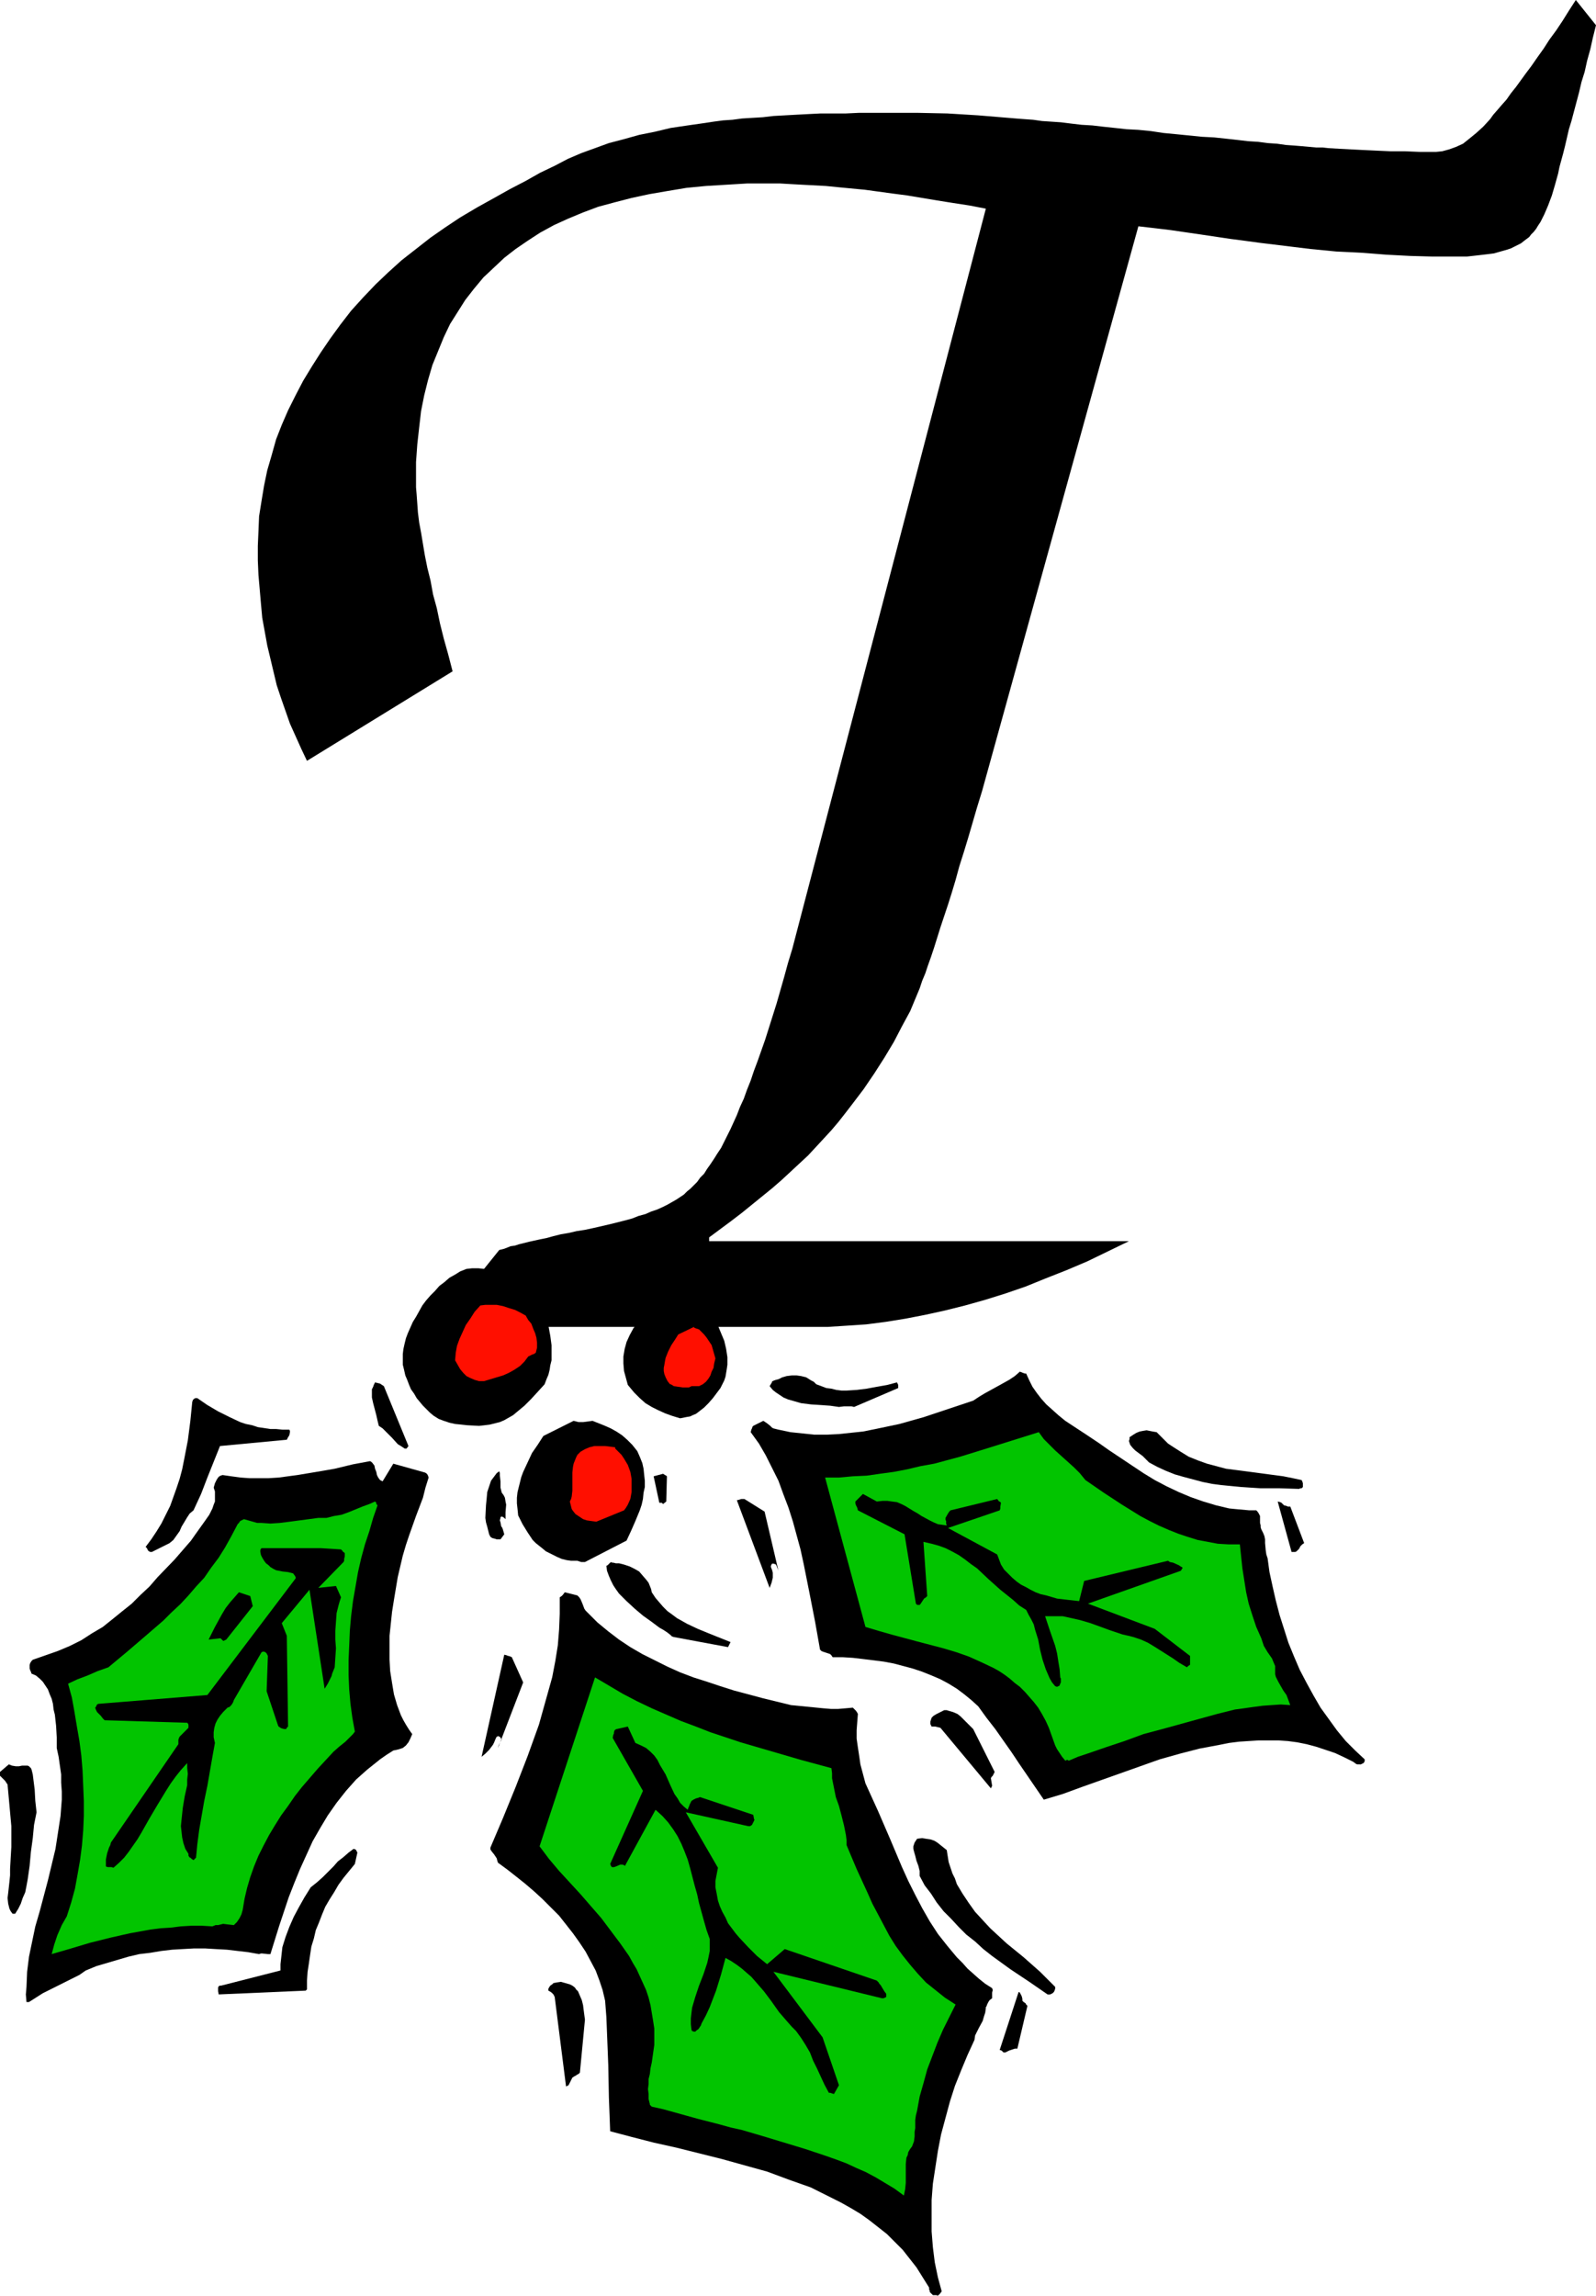
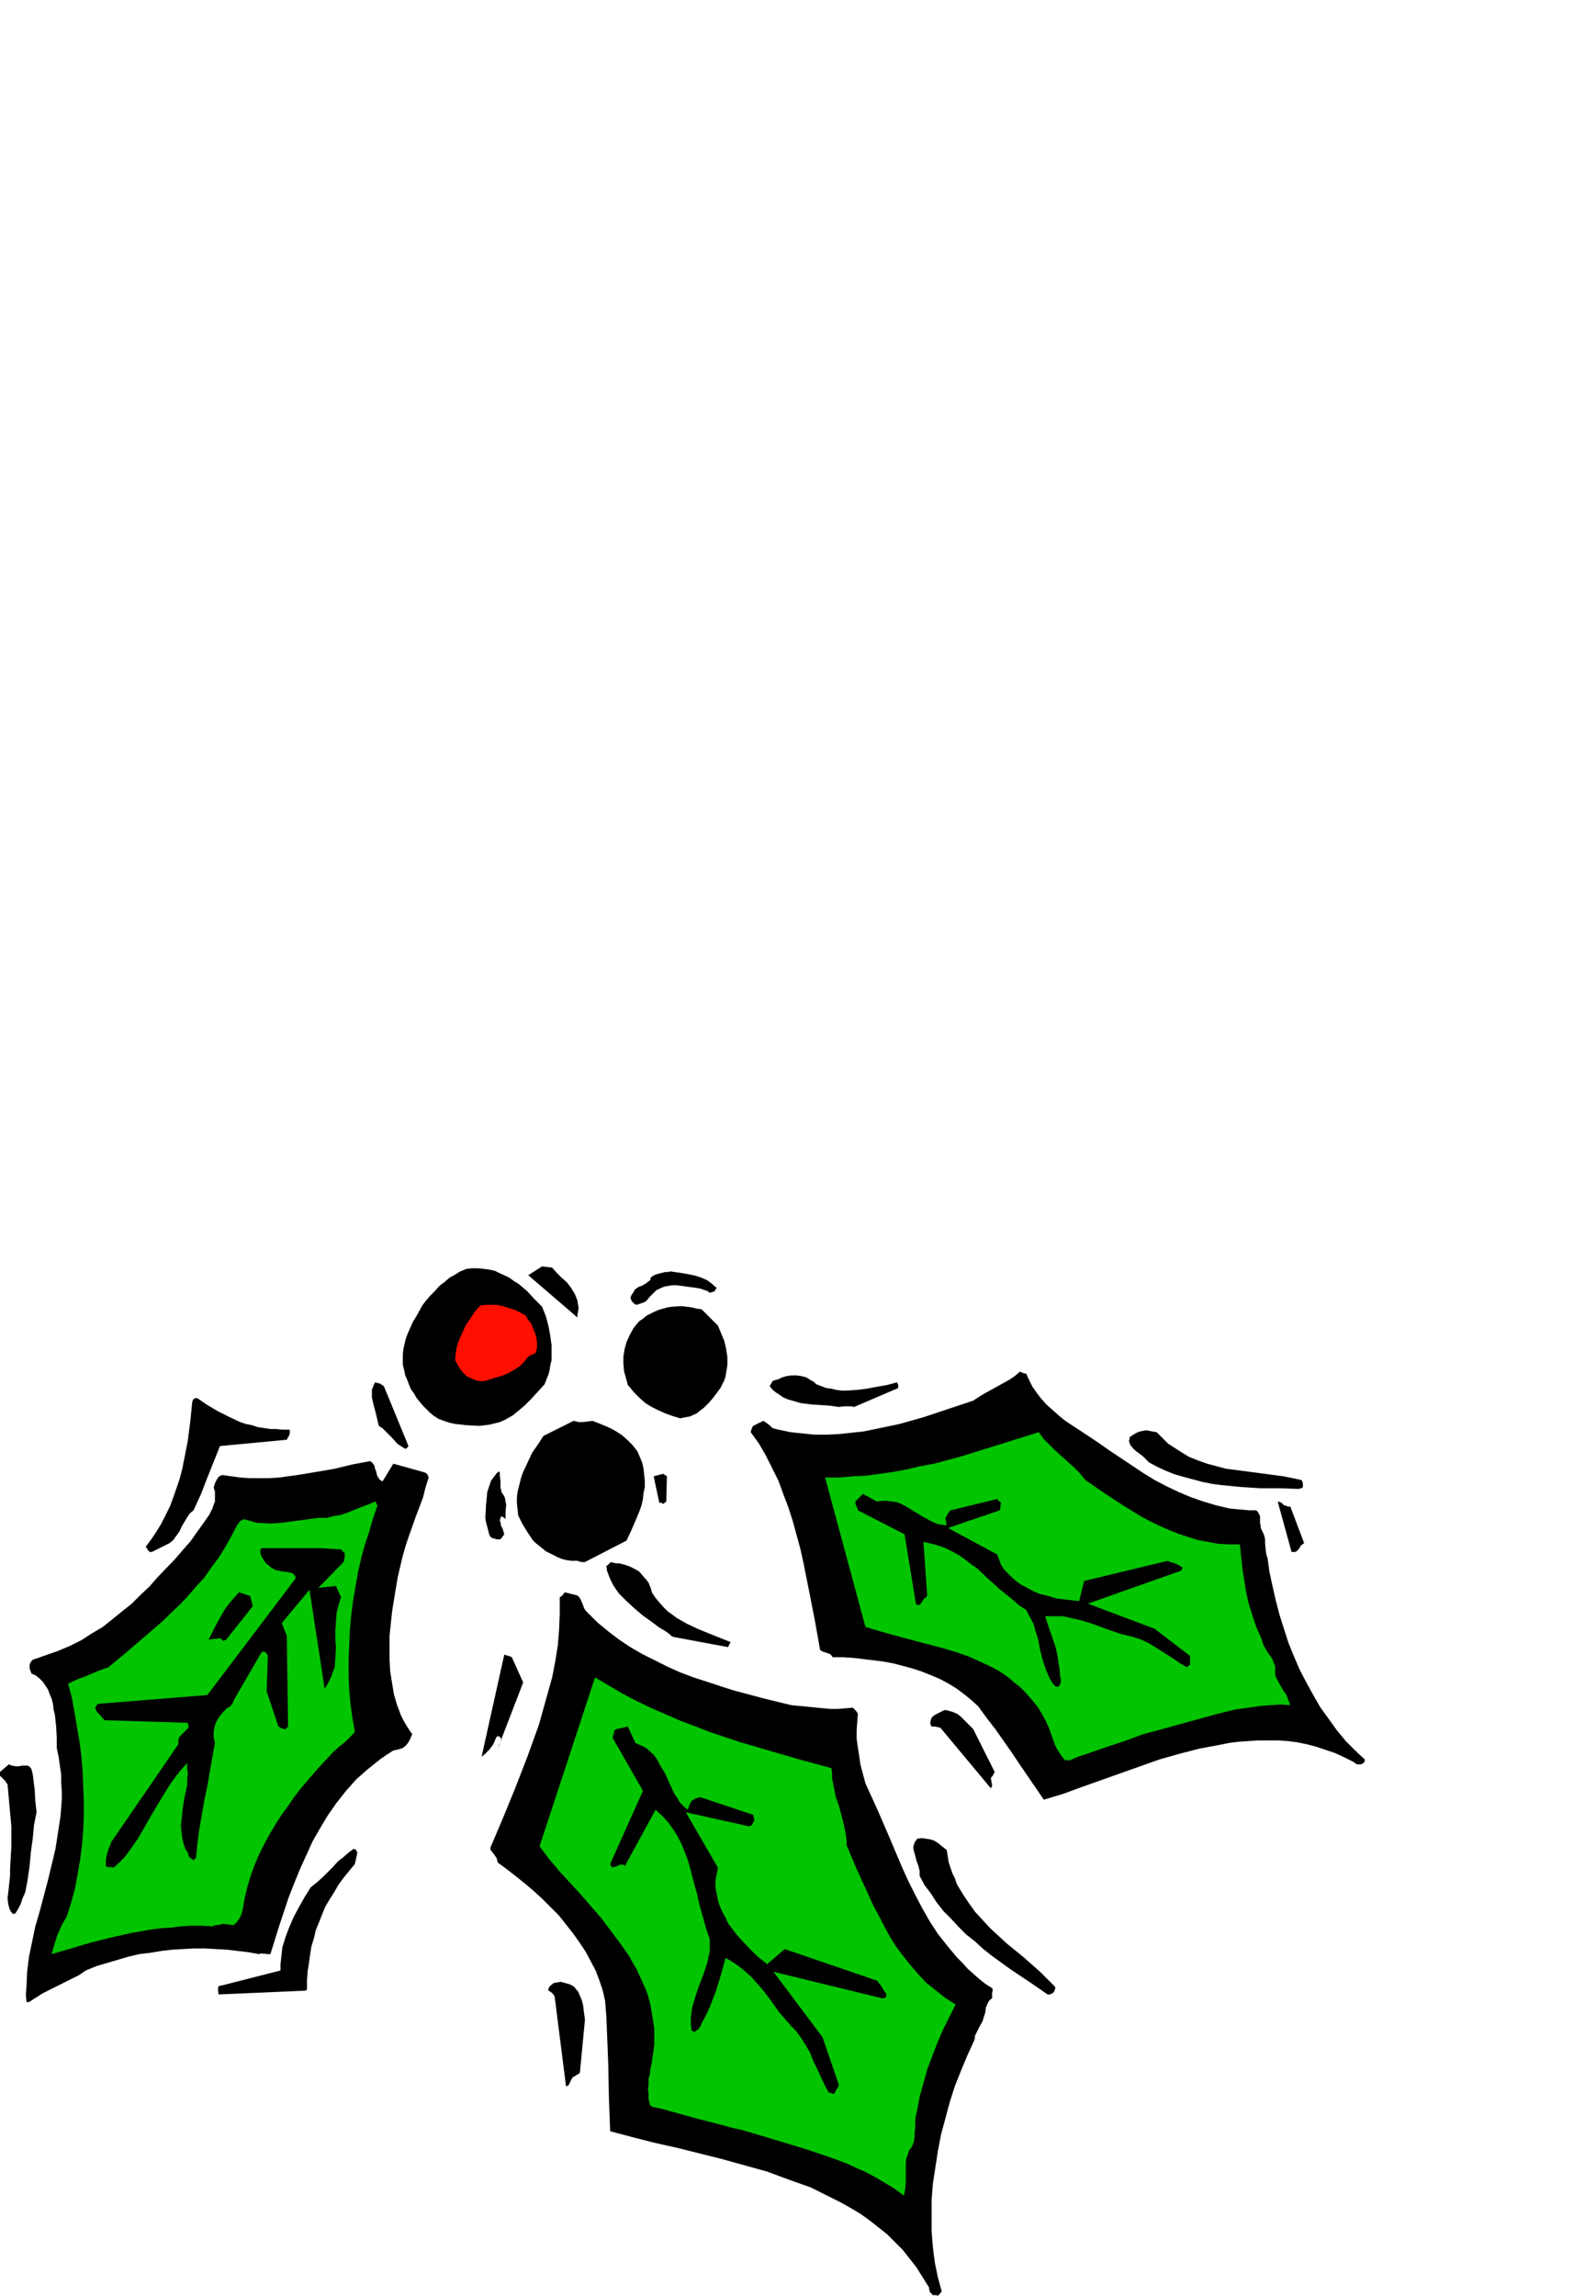
<svg xmlns="http://www.w3.org/2000/svg" xmlns:ns1="http://sodipodi.sourceforge.net/DTD/sodipodi-0.dtd" xmlns:ns2="http://www.inkscape.org/namespaces/inkscape" version="1.0" width="108.264mm" height="155.711mm" id="svg35" ns1:docname="Holly T.wmf">
  <ns1:namedview id="namedview35" pagecolor="#ffffff" bordercolor="#000000" borderopacity="0.25" ns2:showpageshadow="2" ns2:pageopacity="0.0" ns2:pagecheckerboard="0" ns2:deskcolor="#d1d1d1" ns2:document-units="mm" />
  <defs id="defs1">
    <pattern id="WMFhbasepattern" patternUnits="userSpaceOnUse" width="6" height="6" x="0" y="0" />
  </defs>
-   <path style="fill:#000000;fill-opacity:1;fill-rule:evenodd;stroke:none" d="m 78.702,195.04 -1.454,-3.07 -1.454,-3.232 -1.454,-3.232 -1.131,-3.232 -1.131,-3.232 -1.131,-3.393 -0.808,-3.393 -0.808,-3.393 -0.808,-3.393 -0.646,-3.555 -0.646,-3.555 -0.323,-3.555 -0.323,-3.717 -0.323,-3.717 -0.162,-3.717 v -3.717 l 0.162,-3.717 0.162,-3.878 0.646,-4.04 0.646,-3.878 0.808,-3.878 1.131,-3.878 1.131,-4.04 1.454,-3.717 1.616,-3.717 1.939,-3.878 1.939,-3.717 2.262,-3.717 2.262,-3.555 2.424,-3.555 2.586,-3.555 2.747,-3.555 3.071,-3.393 3.232,-3.393 3.232,-3.07 3.394,-3.07 3.717,-2.909 3.717,-2.909 3.717,-2.585 3.879,-2.585 4.363,-2.585 4.363,-2.424 4.04,-2.262 4.04,-2.101 3.717,-2.101 3.717,-1.778 3.394,-1.778 3.394,-1.454 3.555,-1.293 3.555,-1.293 3.717,-0.97 4.04,-1.131 4.04,-0.808 4.04,-0.97 4.363,-0.646 4.525,-0.646 2.101,-0.323 2.424,-0.323 2.424,-0.162 2.424,-0.323 2.586,-0.162 2.747,-0.162 2.747,-0.323 2.909,-0.162 2.909,-0.162 3.071,-0.162 3.232,-0.162 h 3.071 3.394 l 3.394,-0.162 h 3.555 3.555 3.879 3.879 l 7.757,0.162 7.919,0.485 3.879,0.323 3.879,0.323 1.939,0.162 2.101,0.162 2.262,0.162 2.262,0.323 2.424,0.162 2.424,0.162 2.586,0.323 2.747,0.323 2.747,0.162 2.747,0.323 3.071,0.323 2.909,0.323 3.071,0.162 3.232,0.323 3.232,0.485 3.394,0.323 3.232,0.323 3.232,0.323 3.071,0.162 3.071,0.323 2.909,0.323 2.747,0.323 2.586,0.162 2.424,0.323 2.424,0.162 2.262,0.323 2.262,0.162 1.939,0.162 1.778,0.162 1.778,0.162 h 1.616 l 1.454,0.162 2.747,0.162 3.071,0.162 3.232,0.162 3.394,0.162 3.555,0.162 h 3.717 l 3.879,0.162 h 4.04 l 1.616,-0.162 1.778,-0.485 1.778,-0.646 1.778,-0.808 1.616,-1.293 1.778,-1.454 1.778,-1.616 1.778,-1.939 0.808,-1.131 1.131,-1.293 0.97,-1.131 1.293,-1.454 1.131,-1.616 1.293,-1.616 1.293,-1.778 1.293,-1.778 1.454,-1.939 1.454,-2.101 1.616,-2.262 1.454,-2.262 1.778,-2.424 1.616,-2.424 L 402.236,2.747 404.014,0 l 5.171,6.464 -0.808,3.232 -0.646,2.909 -0.808,2.909 -0.646,2.909 -0.808,2.585 -0.646,2.747 -0.646,2.424 -0.646,2.424 -0.646,2.424 -0.646,2.101 -0.485,2.101 -0.485,2.101 -0.485,1.939 -0.485,1.778 -0.485,1.778 -0.323,1.616 -0.808,2.909 -0.808,2.747 -0.97,2.585 -0.97,2.262 -0.97,1.939 -0.646,0.97 -0.485,0.808 -0.646,0.808 -0.646,0.646 -0.485,0.646 -0.646,0.485 -0.646,0.485 -0.808,0.646 -1.616,0.808 -0.97,0.485 -0.97,0.323 -1.131,0.323 -1.131,0.323 -1.131,0.323 -1.293,0.162 -2.747,0.323 -2.909,0.323 h -3.071 -2.747 -2.909 l -5.818,-0.162 -6.141,-0.323 -6.141,-0.485 -3.232,-0.162 -3.394,-0.162 -6.626,-0.646 -6.626,-0.808 -6.626,-0.808 -3.555,-0.485 -3.717,-0.485 -7.595,-1.131 -7.757,-1.131 -4.04,-0.485 -4.202,-0.485 -40.078,144.786 -1.293,4.201 -1.131,3.878 -1.131,3.878 -1.131,3.717 -1.131,3.555 -0.97,3.555 -0.97,3.232 -0.97,3.07 -0.97,2.909 -0.97,2.909 -0.808,2.585 -0.808,2.585 -0.808,2.424 -0.808,2.262 -0.646,1.939 -0.808,1.939 -0.646,1.939 -0.808,1.939 -1.616,3.878 -2.101,3.878 -2.101,4.04 -2.424,4.04 -2.586,4.04 -2.747,4.04 -3.071,4.04 -1.616,2.101 -1.778,2.262 -1.778,2.101 -1.939,2.101 -1.939,2.101 -2.101,2.262 -2.262,2.101 -2.262,2.101 -2.262,2.101 -2.424,2.101 -2.586,2.101 -2.586,2.101 -2.586,2.101 -2.747,2.101 -5.656,4.201 v 0.97 h 107.629 l -5.333,2.585 -5.333,2.585 -5.333,2.262 -5.333,2.101 -5.171,2.101 -5.171,1.778 -5.171,1.616 -5.171,1.454 -5.171,1.293 -5.171,1.131 -5.01,0.97 -5.01,0.808 -5.01,0.646 -4.848,0.323 -5.01,0.323 h -4.848 -95.186 l 15.837,-19.714 0.646,-0.162 0.646,-0.162 0.808,-0.323 0.808,-0.323 1.131,-0.162 0.97,-0.323 1.293,-0.323 1.293,-0.323 1.454,-0.323 1.454,-0.323 1.616,-0.323 1.778,-0.485 1.939,-0.485 1.939,-0.323 2.101,-0.485 2.101,-0.323 2.262,-0.485 2.101,-0.485 2.101,-0.485 1.939,-0.485 1.939,-0.485 1.778,-0.485 1.616,-0.646 1.778,-0.485 1.454,-0.646 1.454,-0.485 1.454,-0.646 1.293,-0.646 1.131,-0.646 1.131,-0.646 0.97,-0.646 0.97,-0.646 0.808,-0.808 0.808,-0.646 0.97,-0.97 0.808,-0.808 0.808,-1.131 0.97,-0.97 0.808,-1.293 0.808,-1.131 0.97,-1.454 0.808,-1.293 0.97,-1.454 0.808,-1.616 0.808,-1.616 0.808,-1.616 0.808,-1.778 0.808,-1.778 0.808,-2.101 0.97,-2.101 0.808,-2.262 0.97,-2.424 0.808,-2.424 0.97,-2.585 0.97,-2.747 0.97,-2.747 0.97,-3.07 0.97,-3.07 0.97,-3.07 0.97,-3.393 0.97,-3.393 0.97,-3.555 1.131,-3.717 0.97,-3.717 48.643,-185.991 -4.202,-0.808 -4.202,-0.646 -4.04,-0.646 -3.879,-0.646 -3.879,-0.646 -3.717,-0.485 -3.555,-0.485 -3.555,-0.485 -3.394,-0.323 -3.394,-0.323 -3.232,-0.323 -3.071,-0.162 -3.071,-0.162 -2.909,-0.162 -2.747,-0.162 h -2.586 -5.656 l -5.333,0.323 -5.333,0.323 -5.01,0.485 -4.848,0.808 -4.687,0.808 -4.525,0.97 -4.363,1.131 -4.202,1.131 -3.879,1.454 -3.879,1.616 -3.555,1.616 -3.555,1.939 -3.232,2.101 -3.071,2.101 -2.909,2.262 -2.747,2.585 -2.586,2.424 -2.424,2.909 -2.262,2.909 -1.939,3.07 -1.939,3.07 -1.616,3.393 -1.454,3.555 -1.454,3.555 -1.131,3.878 -0.97,3.878 -0.808,4.04 -0.485,4.201 -0.485,4.363 -0.323,4.525 v 4.686 1.778 l 0.162,1.939 0.162,2.262 0.162,2.262 0.323,2.585 0.485,2.585 0.485,2.909 0.485,2.909 0.646,3.232 0.808,3.232 0.646,3.555 0.97,3.555 0.808,3.878 0.97,3.878 1.131,4.04 1.131,4.363 z" id="path1" />
  <path style="fill:#000000;fill-opacity:1;fill-rule:evenodd;stroke:none" d="m 78.702,509.982 v -2.262 l 0.162,-2.262 0.323,-2.101 0.323,-2.262 0.323,-2.101 0.646,-2.101 0.485,-2.101 0.808,-1.939 0.808,-2.101 0.808,-1.939 1.131,-1.939 1.131,-1.778 1.131,-1.939 1.293,-1.778 1.454,-1.778 1.454,-1.778 0.646,-2.909 -0.162,-0.323 -0.162,-0.323 -0.162,-0.162 -0.485,-0.162 -1.293,0.97 -1.293,1.131 -1.454,1.131 -1.131,1.293 -1.293,1.293 -1.454,1.454 -1.454,1.293 -1.616,1.293 -1.616,2.585 -1.454,2.585 -1.293,2.424 -1.131,2.585 -0.97,2.585 -0.808,2.585 -0.162,1.454 -0.162,1.454 -0.162,1.454 v 1.616 l -15.191,3.878 h -0.323 l -0.323,0.162 -0.162,0.323 v 0.323 0.646 l 0.162,0.808 22.302,-0.97 z" id="path2" />
  <path style="fill:#000000;fill-opacity:1;fill-rule:evenodd;stroke:none" d="m 348.906,452.294 0.646,-0.323 v 0 l 0.162,-0.162 0.162,-0.323 v -0.485 l -2.424,-2.262 -2.424,-2.424 -2.262,-2.747 -2.101,-2.909 -2.101,-2.909 -1.778,-3.07 -1.778,-3.232 -1.778,-3.393 -1.454,-3.393 -1.454,-3.555 -1.131,-3.555 -1.131,-3.555 -0.97,-3.717 -0.808,-3.555 -0.808,-3.717 -0.485,-3.555 -0.323,-0.97 -0.162,-1.131 -0.162,-1.778 v -0.97 l -0.162,-0.808 -0.323,-0.808 -0.485,-0.97 -0.162,-0.485 v -0.485 l -0.162,-0.646 v -1.293 -0.485 l -0.323,-0.646 -0.323,-0.485 -0.323,-0.323 h -1.778 l -1.778,-0.162 -1.778,-0.162 -1.616,-0.162 -3.394,-0.808 -3.232,-0.97 -3.232,-1.131 -3.071,-1.293 -3.071,-1.454 -3.071,-1.616 -2.909,-1.778 -2.909,-1.939 -5.818,-3.878 -2.747,-1.939 -2.909,-1.939 -5.656,-3.717 -1.778,-1.454 -1.616,-1.454 -1.454,-1.293 -1.293,-1.454 -1.131,-1.454 -1.131,-1.616 -0.808,-1.616 -0.808,-1.778 h -0.323 l -0.485,-0.162 -0.808,-0.323 -1.293,1.131 -1.454,0.97 -1.454,0.808 -1.454,0.808 -3.232,1.778 -1.616,0.97 -1.454,0.97 -6.303,2.101 -6.303,2.101 -6.303,1.778 -3.071,0.646 -3.071,0.646 -3.232,0.646 -3.071,0.323 -3.071,0.323 -3.232,0.162 h -3.071 l -3.071,-0.323 -3.071,-0.323 -3.071,-0.646 -0.646,-0.162 -0.646,-0.162 -0.323,-0.162 -0.485,-0.485 -0.808,-0.646 -0.485,-0.323 -0.485,-0.323 -2.586,1.293 -0.162,0.162 -0.162,0.485 -0.162,0.323 -0.162,0.646 2.101,2.909 1.778,3.07 1.616,3.232 1.616,3.232 1.293,3.555 1.293,3.393 1.131,3.555 0.97,3.555 0.97,3.555 0.808,3.717 1.454,7.272 1.454,7.433 1.293,7.272 0.323,0.323 0.323,0.162 0.97,0.323 0.97,0.323 0.323,0.323 0.323,0.485 h 2.586 l 2.586,0.162 2.747,0.323 2.586,0.323 2.586,0.323 2.586,0.485 2.424,0.646 2.424,0.646 2.424,0.808 2.424,0.97 2.262,0.97 2.101,1.131 2.101,1.293 1.939,1.454 1.778,1.454 1.778,1.616 2.101,2.909 2.262,2.909 4.202,5.979 1.939,2.909 2.101,3.07 2.101,3.07 2.101,3.07 4.848,-1.454 4.848,-1.778 5.01,-1.778 10.02,-3.555 5.01,-1.778 5.171,-1.454 5.01,-1.293 5.171,-0.97 2.424,-0.485 2.586,-0.323 2.424,-0.162 2.586,-0.162 h 2.424 2.586 l 2.424,0.162 2.424,0.323 2.424,0.485 2.424,0.646 2.424,0.808 2.424,0.808 2.424,1.131 2.262,1.131 0.646,0.485 0.323,0.162 v 0 z" id="path3" />
  <path style="fill:#000000;fill-opacity:1;fill-rule:evenodd;stroke:none" d="m 239.176,588.353 h 0.97 l 0.162,0.162 0.323,-0.162 0.323,-0.323 0.485,-0.646 -0.97,-3.555 -0.808,-3.878 -0.485,-3.878 -0.323,-4.04 v -4.04 -4.04 l 0.323,-4.201 0.646,-4.201 0.646,-4.201 0.808,-4.201 1.131,-4.201 1.131,-4.201 1.293,-4.04 1.616,-4.04 1.616,-3.878 1.778,-3.878 0.162,-1.131 0.485,-0.97 0.485,-0.97 0.97,-1.778 0.323,-1.131 0.323,-0.97 0.162,-1.131 v -0.323 l 0.162,-0.162 0.162,-0.485 0.323,-0.646 0.323,-0.485 0.646,-0.485 v -0.646 -0.485 -0.323 l 0.162,-0.646 -0.162,-0.485 -1.778,-1.131 -1.616,-1.293 -1.454,-1.293 -1.454,-1.293 -1.293,-1.454 -1.454,-1.454 -2.424,-2.909 -2.424,-3.07 -2.101,-3.232 -1.939,-3.393 -1.778,-3.393 -1.778,-3.555 -1.616,-3.555 -3.071,-7.272 -3.071,-7.11 -1.616,-3.555 -1.616,-3.555 -0.646,-2.424 -0.646,-2.424 -0.323,-2.262 -0.323,-2.101 -0.323,-2.262 v -2.101 l 0.162,-2.101 0.162,-2.101 -0.162,-0.323 -0.323,-0.485 -0.323,-0.323 -0.485,-0.485 -1.778,0.162 -1.939,0.162 h -1.939 l -1.939,-0.162 -8.242,-0.808 -7.272,-1.778 -7.272,-1.939 -3.555,-1.131 -3.394,-1.131 -3.555,-1.131 -3.394,-1.293 -3.232,-1.454 -3.232,-1.616 -3.232,-1.616 -3.071,-1.778 -2.909,-1.939 -2.747,-2.101 -2.747,-2.262 -2.586,-2.585 -0.485,-0.485 -0.323,-0.485 -0.485,-1.293 -0.485,-1.131 -0.323,-0.485 -0.485,-0.485 -3.232,-0.808 -0.485,0.646 -0.323,0.323 -0.485,0.323 v 4.201 l -0.162,4.04 -0.323,4.04 -0.646,4.04 -0.808,4.201 -1.131,4.04 -1.131,4.04 -1.131,4.04 -1.454,4.04 -1.454,4.04 -3.071,7.918 -3.232,7.918 -3.232,7.595 v 0.485 l 0.323,0.485 0.646,0.808 0.646,0.97 0.162,0.646 0.162,0.485 2.424,1.778 2.262,1.778 2.424,1.939 2.262,1.939 2.101,1.939 2.101,2.101 2.101,2.101 1.778,2.262 1.778,2.262 1.616,2.262 1.616,2.424 1.293,2.424 1.293,2.424 0.97,2.585 0.808,2.424 0.646,2.747 0.323,4.201 0.162,4.04 0.323,8.241 0.162,8.403 0.162,4.201 0.162,4.363 5.495,1.454 5.656,1.454 5.818,1.293 11.636,2.909 5.818,1.616 5.818,1.616 5.656,2.101 2.747,0.97 2.747,0.97 2.586,1.293 2.586,1.293 2.586,1.293 2.586,1.454 2.424,1.454 2.262,1.616 2.262,1.778 2.262,1.778 1.939,1.939 2.101,2.101 1.778,2.262 1.778,2.262 1.616,2.585 1.616,2.585 v 0.485 l 0.162,0.323 v 0.323 l 0.162,0.162 v 0 l 0.162,0.162 z" id="path4" />
  <path style="fill:#000000;fill-opacity:1;fill-rule:evenodd;stroke:none" d="m 7.434,513.213 1.778,-1.131 1.778,-1.131 7.434,-3.717 1.939,-0.97 1.616,-1.131 2.747,-1.131 2.747,-0.808 2.747,-0.808 2.747,-0.808 2.747,-0.646 2.747,-0.323 2.909,-0.485 2.747,-0.323 2.747,-0.162 2.909,-0.162 h 2.747 l 2.747,0.162 2.909,0.162 2.747,0.323 2.747,0.323 2.747,0.485 0.485,-0.162 h 0.323 l 1.454,0.162 h 0.646 l 2.262,-7.272 2.424,-7.272 1.454,-3.717 1.454,-3.555 1.616,-3.555 1.616,-3.555 1.939,-3.393 1.939,-3.232 2.262,-3.232 2.424,-3.07 2.586,-2.909 1.454,-1.293 1.454,-1.293 1.616,-1.293 1.616,-1.293 1.616,-1.131 1.778,-1.131 0.808,-0.162 0.646,-0.162 0.485,-0.162 0.485,-0.162 0.808,-0.646 0.646,-0.808 0.485,-0.97 0.485,-1.131 -0.808,-1.131 -0.808,-1.293 -0.646,-1.131 -0.646,-1.293 -0.97,-2.585 -0.808,-2.747 -0.485,-2.909 -0.485,-3.07 -0.162,-2.909 v -3.07 -3.07 l 0.323,-3.07 0.323,-3.07 0.485,-3.07 0.485,-2.909 0.485,-2.909 0.646,-2.747 0.646,-2.747 0.808,-2.747 0.808,-2.424 1.778,-5.009 1.778,-4.686 0.646,-2.585 0.808,-2.585 -0.162,-0.485 -0.162,-0.323 -0.323,-0.323 -0.323,-0.162 -8.08,-2.262 -2.747,4.525 -0.323,-0.162 -0.323,-0.162 -0.485,-0.646 -0.323,-0.646 -0.162,-0.808 -0.323,-0.808 -0.162,-0.808 -0.485,-0.646 -0.323,-0.323 -0.323,-0.162 -4.363,0.808 -4.687,1.131 -4.687,0.808 -4.848,0.808 -4.848,0.646 -2.586,0.162 h -2.424 -2.424 l -2.262,-0.162 -2.424,-0.323 -2.262,-0.323 -0.485,0.162 -0.323,0.162 -0.323,0.323 -0.323,0.485 -0.485,0.97 -0.323,1.131 0.323,0.97 v 0.808 0.808 0.97 l -0.323,0.808 -0.323,0.97 -0.808,1.616 -1.131,1.616 -2.424,3.393 -1.131,1.616 -4.202,4.848 -4.363,4.525 -2.101,2.424 -2.262,2.101 -2.262,2.262 -2.424,1.939 -2.586,2.101 -2.424,1.939 -2.747,1.616 -2.747,1.778 -2.909,1.454 -3.071,1.293 -3.232,1.131 -3.232,1.131 -0.323,0.323 -0.323,0.485 -0.162,0.485 v 0.485 0.485 l 0.162,0.485 0.162,0.323 0.162,0.485 1.131,0.485 0.97,0.808 0.808,0.808 0.646,0.97 0.646,0.97 0.485,1.293 0.485,1.131 0.323,1.293 0.162,1.454 0.323,1.293 0.323,2.909 0.162,2.909 v 2.747 l 0.485,2.262 0.323,2.262 0.323,2.262 v 2.101 l 0.162,2.262 v 2.101 l -0.162,2.101 -0.162,2.101 -0.646,4.201 -0.646,4.201 -0.97,4.04 -0.97,4.04 -2.101,7.918 -1.131,3.878 -0.808,3.878 -0.808,3.878 -0.485,3.878 -0.162,3.878 -0.162,1.939 0.162,1.939 z" id="path5" />
  <path style="fill:#000000;fill-opacity:1;fill-rule:evenodd;stroke:none" d="m 254.367,457.788 -0.323,-1.939 0.162,-0.323 0.323,-0.323 0.162,-0.323 0.323,-0.646 -5.495,-10.988 -0.808,-0.808 -0.808,-0.808 -1.616,-1.616 -0.808,-0.646 -1.131,-0.485 -1.131,-0.323 -0.485,-0.162 h -0.646 l -0.97,0.485 -0.97,0.485 -0.808,0.485 -0.485,0.485 -0.162,0.485 -0.162,0.485 v 0.646 l 0.162,0.323 0.162,0.323 h 0.97 l 0.646,0.162 0.646,0.162 12.928,15.513 z" id="path6" />
  <path style="fill:#000000;fill-opacity:1;fill-rule:evenodd;stroke:none" d="m 145.768,534.543 0.485,-0.97 0.485,-0.97 0.485,-0.323 0.323,-0.162 0.485,-0.323 0.323,-0.162 0.323,-0.323 1.293,-13.574 -0.323,-2.424 -0.162,-1.293 -0.323,-1.293 -0.485,-1.131 -0.485,-1.131 -0.485,-0.485 -0.323,-0.485 -0.646,-0.485 -0.646,-0.323 -1.131,-0.323 -1.131,-0.323 -1.131,0.162 -0.808,0.162 -0.323,0.323 -0.485,0.323 -0.323,0.485 -0.162,0.323 v 0.485 l 0.323,0.162 0.485,0.323 0.485,0.485 0.323,0.646 2.909,22.946 z" id="path7" />
  <path style="fill:#02c400;fill-opacity:1;fill-rule:evenodd;stroke:none" d="m 59.956,493.499 0.808,-0.808 0.646,-0.97 0.485,-0.97 0.323,-1.131 0.485,-2.909 0.646,-2.747 0.808,-2.747 0.97,-2.747 1.131,-2.747 1.293,-2.585 1.454,-2.747 1.454,-2.424 1.616,-2.585 1.778,-2.424 1.778,-2.585 1.778,-2.262 4.04,-4.686 4.04,-4.363 1.454,-1.293 1.616,-1.293 1.293,-1.293 0.646,-0.646 0.485,-0.646 -0.646,-3.555 -0.485,-3.555 -0.323,-3.717 -0.162,-3.717 v -3.717 l 0.162,-3.717 0.162,-3.878 0.323,-3.717 0.485,-3.878 0.646,-3.717 0.646,-3.717 0.808,-3.555 0.97,-3.555 1.131,-3.393 0.97,-3.393 1.131,-3.232 -0.162,-0.162 -0.162,-0.162 v -0.323 l -0.323,-0.323 -1.454,0.646 -1.778,0.646 -3.555,1.454 -1.778,0.646 -1.939,0.323 -1.939,0.485 h -2.101 l -4.848,0.646 -2.424,0.323 -2.586,0.323 -2.424,0.162 -2.262,-0.162 h -1.131 l -1.131,-0.323 -1.131,-0.323 -1.131,-0.323 -0.97,0.485 -0.323,0.485 -0.323,0.323 -1.616,3.07 -1.616,2.909 -1.616,2.585 -1.939,2.585 -1.778,2.585 -2.101,2.262 -1.939,2.262 -2.101,2.262 -2.262,2.101 -2.101,2.101 -4.687,4.04 -4.525,3.878 -4.848,4.04 -2.747,0.97 -2.586,1.131 -2.586,0.97 -2.424,1.131 0.97,3.555 0.646,3.555 0.646,3.878 0.646,3.717 0.485,3.717 0.323,3.878 0.162,3.878 0.162,3.878 v 3.878 l -0.162,3.717 -0.323,3.878 -0.485,3.717 -0.646,3.717 -0.646,3.555 -0.97,3.555 -1.131,3.555 -1.293,2.262 -1.131,2.585 -0.808,2.424 -0.646,2.424 5.01,-1.454 4.848,-1.454 5.171,-1.293 5.01,-1.131 5.333,-0.97 2.586,-0.323 2.586,-0.162 2.586,-0.323 2.747,-0.162 h 2.586 l 2.747,0.162 0.808,-0.323 h 0.646 l 1.293,-0.323 1.293,0.162 z" id="path8" />
  <path style="fill:#02c400;fill-opacity:1;fill-rule:evenodd;stroke:none" d="m 274.083,451.324 2.262,-0.97 2.424,-0.808 4.687,-1.616 4.848,-1.616 4.848,-1.778 4.848,-1.293 4.687,-1.293 4.687,-1.293 4.687,-1.293 4.525,-1.131 2.424,-0.323 2.262,-0.323 2.424,-0.323 2.262,-0.162 2.424,-0.162 2.424,0.162 -0.485,-1.293 -0.485,-1.293 -0.808,-1.131 -0.646,-1.131 -0.646,-1.131 -0.646,-1.293 -0.162,-0.646 v -0.646 -0.808 -0.646 l -0.485,-1.131 -0.323,-0.808 -1.131,-1.616 -0.97,-1.616 -0.323,-0.97 -0.323,-0.97 -1.293,-2.909 -0.97,-2.909 -0.97,-3.07 -0.646,-2.909 -0.485,-3.07 -0.485,-3.07 -0.323,-3.07 -0.323,-3.07 h -2.909 l -2.747,-0.162 -2.586,-0.485 -2.586,-0.485 -2.586,-0.808 -2.424,-0.808 -2.424,-0.97 -2.586,-1.131 -2.262,-1.131 -2.424,-1.293 -4.687,-2.909 -4.687,-3.07 -4.687,-3.232 -1.454,-1.778 -1.454,-1.454 -3.232,-2.909 -1.616,-1.454 -1.454,-1.454 -1.454,-1.454 -1.293,-1.778 -13.413,4.201 -6.787,2.101 -6.626,1.778 -3.555,0.646 -3.394,0.808 -3.394,0.646 -3.555,0.485 -3.394,0.485 -3.555,0.162 -3.555,0.323 h -3.555 l 10.343,38.297 3.232,0.97 3.394,0.97 6.626,1.778 6.787,1.778 3.232,0.97 3.232,1.131 3.232,1.454 3.071,1.454 1.454,0.808 1.454,0.97 1.293,0.97 1.293,1.131 1.293,0.97 1.293,1.293 1.131,1.293 1.131,1.293 1.131,1.454 0.97,1.616 0.97,1.778 0.808,1.778 0.808,2.262 0.808,2.262 0.485,0.97 0.646,0.97 0.646,0.97 0.808,0.97 h 0.162 l 0.162,-0.162 h 0.323 l 0.162,0.162 z" id="path9" />
  <path style="fill:#02c400;fill-opacity:1;fill-rule:evenodd;stroke:none" d="m 167.1,540.038 2.909,0.646 2.909,0.808 5.818,1.616 5.656,1.454 2.909,0.808 2.909,0.646 5.495,1.616 5.333,1.616 5.333,1.616 5.333,1.778 2.747,0.97 2.586,0.97 2.424,1.131 2.586,1.131 2.424,1.293 2.424,1.454 2.424,1.454 2.424,1.778 0.162,-0.808 0.162,-0.808 0.162,-1.616 v -1.616 -1.616 -1.616 l 0.162,-1.616 0.323,-0.646 0.162,-0.808 0.485,-0.808 0.485,-0.646 0.485,-1.293 0.162,-1.293 v -1.131 l 0.162,-0.97 v -2.101 l 0.162,-1.131 0.323,-1.293 0.646,-3.555 0.97,-3.393 0.97,-3.555 1.293,-3.393 1.293,-3.393 1.454,-3.393 1.616,-3.232 1.616,-3.232 -2.747,-1.778 -2.424,-1.939 -2.424,-1.939 -2.101,-2.262 -1.939,-2.262 -1.939,-2.424 -1.778,-2.424 -1.616,-2.585 -1.454,-2.747 -1.454,-2.747 -1.454,-2.747 -1.293,-2.909 -2.747,-5.979 -2.586,-6.14 v -1.293 l -0.162,-1.293 -0.485,-2.424 -0.646,-2.585 -0.646,-2.424 -0.808,-2.262 -0.485,-2.424 -0.485,-2.424 v -1.293 l -0.162,-1.293 -7.757,-2.101 -7.757,-2.262 -7.757,-2.262 -7.757,-2.585 -3.717,-1.454 -3.879,-1.454 -3.717,-1.616 -3.717,-1.616 -3.717,-1.778 -3.717,-1.939 -3.555,-2.101 -3.555,-2.101 -14.221,43.306 2.424,3.232 2.586,3.07 5.495,5.979 5.333,6.14 2.424,3.232 2.424,3.232 2.262,3.232 0.97,1.778 0.97,1.616 0.808,1.778 0.808,1.778 0.808,1.778 0.646,1.939 0.485,1.939 0.323,1.939 0.323,1.939 0.323,2.101 v 2.101 2.101 l -0.323,2.262 -0.323,2.262 -0.323,1.454 -0.162,1.454 -0.323,1.293 v 1.293 l -0.162,1.293 0.162,1.293 v 1.293 l 0.323,1.293 v 0.162 l 0.162,0.162 0.162,0.162 z" id="path10" />
  <path style="fill:#000000;fill-opacity:1;fill-rule:evenodd;stroke:none" d="m 3.879,490.591 0.808,-1.293 0.646,-1.293 0.485,-1.454 0.646,-1.454 0.323,-1.616 0.323,-1.778 0.485,-3.393 0.323,-3.555 0.485,-3.555 0.323,-3.393 0.323,-1.616 0.323,-1.616 L 9.212,463.12 9.05,461.666 8.888,458.757 8.565,456.172 8.403,454.879 8.08,453.586 7.919,453.263 7.595,452.94 7.434,452.778 7.111,452.617 H 6.464 5.656 l -0.808,0.162 H 4.04 L 3.071,452.617 2.262,452.294 0,454.233 v 0.646 0.323 l 0.323,0.323 0.646,0.646 0.323,0.323 0.323,0.485 0.323,0.485 0.485,5.333 0.485,5.333 v 2.585 2.747 l -0.162,2.747 -0.162,2.909 v 1.616 l -0.162,1.616 -0.323,2.909 -0.162,1.293 0.162,1.454 0.162,0.646 0.162,0.646 0.323,0.646 0.485,0.646 z" id="path11" />
  <path style="fill:#000000;fill-opacity:1;fill-rule:evenodd;stroke:none" d="m 50.259,476.209 0.323,-3.393 0.485,-3.717 0.646,-3.717 0.646,-3.717 0.808,-3.878 1.293,-7.433 0.646,-3.555 -0.323,-1.454 v -1.293 l 0.162,-1.131 0.323,-1.131 0.485,-0.97 0.646,-0.97 0.808,-0.97 0.808,-0.808 0.323,-0.323 0.485,-0.162 0.485,-0.485 0.323,-0.485 0.162,-0.323 0.162,-0.485 7.111,-12.281 0.485,-0.162 0.485,0.162 0.323,0.323 0.323,0.646 -0.323,9.049 2.909,8.726 0.162,0.323 0.485,0.323 0.323,0.162 0.646,0.162 h 0.485 l 0.162,-0.323 0.323,-0.323 v -0.323 l -0.323,-22.946 -1.293,-3.232 7.111,-8.564 3.879,25.37 0.808,-1.293 0.646,-1.293 0.323,-0.646 0.162,-0.646 0.646,-1.616 0.162,-2.424 0.162,-2.424 -0.162,-2.262 v -2.262 l 0.162,-2.262 0.162,-2.262 0.485,-1.939 0.323,-1.131 0.323,-0.97 -1.293,-2.909 -4.525,0.485 6.464,-6.625 0.162,-0.323 v -0.485 l 0.162,-0.646 v -0.808 l -0.162,-0.162 -0.162,-0.162 H 87.913 v -0.162 l -0.162,-0.162 -0.323,-0.323 -5.171,-0.323 H 67.066 l -0.162,0.162 -0.162,0.323 v 0.485 l 0.162,0.808 0.323,0.646 0.485,0.808 0.485,0.646 0.646,0.485 0.485,0.485 0.808,0.485 0.646,0.323 1.616,0.323 1.454,0.162 0.646,0.162 0.646,0.162 0.485,0.646 0.162,0.323 v 0.323 l -22.625,29.894 -27.958,2.262 -0.323,0.162 -0.162,0.323 -0.162,0.323 -0.162,0.162 0.162,0.485 0.323,0.646 0.97,0.97 0.485,0.646 0.485,0.485 21.17,0.646 v 0 l 0.162,0.162 0.162,0.323 v 0.485 0.323 l -2.262,2.262 -0.162,0.323 -0.162,0.485 v 1.131 l -17.292,25.208 -0.162,0.646 -0.323,0.646 -0.485,1.454 -0.162,0.808 -0.162,0.808 v 0.808 0.97 l 0.485,0.162 h 0.97 l 0.485,0.162 1.454,-1.293 1.293,-1.293 1.131,-1.454 1.131,-1.616 1.131,-1.616 0.97,-1.616 2.101,-3.717 2.101,-3.555 2.262,-3.717 1.131,-1.778 1.293,-1.778 1.293,-1.616 1.616,-1.778 v 1.293 l 0.162,1.454 -0.162,1.454 v 1.454 l -0.646,2.909 -0.485,2.909 -0.323,3.07 -0.162,1.616 0.162,1.454 0.162,1.454 0.323,1.454 0.485,1.454 0.808,1.293 v 0.485 l 0.323,0.485 h 0.162 l 0.323,0.323 0.485,0.323 z" id="path12" />
  <path style="fill:#000000;fill-opacity:1;fill-rule:evenodd;stroke:none" d="m 304.626,427.085 0.485,-0.323 v -2.262 l -9.05,-6.948 -17.13,-6.464 23.756,-8.403 0.162,-0.162 0.162,-0.323 0.162,-0.162 v -0.162 l -0.162,-0.162 -0.323,-0.162 -0.485,-0.323 -1.454,-0.646 -0.808,-0.162 -0.485,-0.323 -21.494,5.171 -1.293,5.171 -2.909,-0.323 -2.747,-0.323 -2.747,-0.808 -1.454,-0.323 -1.293,-0.485 -1.293,-0.646 -1.131,-0.646 -1.293,-0.646 -1.131,-0.808 -1.131,-0.97 -0.97,-0.97 -1.131,-1.131 -0.808,-1.293 -0.97,-2.585 -12.605,-6.787 13.252,-4.525 0.162,-0.485 v -0.485 l 0.162,-0.97 -0.162,-0.162 -0.162,-0.162 h -0.162 l -0.485,-0.646 -11.959,2.909 -0.323,0.323 -0.323,0.485 -0.646,1.131 v 0.485 l 0.162,0.323 v 0.646 l 0.162,0.485 -1.131,-0.162 -1.131,-0.162 -1.131,-0.485 -0.97,-0.485 -2.101,-1.131 -0.97,-0.646 -1.131,-0.646 -2.101,-1.293 -0.97,-0.485 -1.131,-0.485 -1.293,-0.162 -1.131,-0.162 h -1.293 l -1.454,0.162 -3.555,-1.939 -1.939,1.939 v 0.323 0.162 l 0.162,0.485 0.323,0.646 0.162,0.646 11.959,6.14 2.909,17.775 0.323,0.323 h 0.162 0.485 l 0.162,-0.162 0.323,-0.485 0.323,-0.485 0.323,-0.485 0.485,-0.323 0.323,-0.323 -0.97,-13.897 2.101,0.485 1.778,0.485 1.778,0.646 1.616,0.808 1.778,0.97 1.616,1.131 1.454,1.131 1.616,1.131 2.909,2.747 3.071,2.747 3.232,2.585 1.616,1.454 1.778,1.131 0.646,1.293 0.646,1.131 0.646,1.293 0.323,1.293 0.808,2.585 0.485,2.585 0.646,2.585 0.808,2.424 0.485,1.131 0.485,1.131 0.646,1.131 0.808,0.97 0.485,0.162 0.323,-0.162 0.323,-0.162 0.162,-0.485 0.162,-0.323 v -0.485 -0.485 l -0.162,-0.323 -0.162,-2.101 -0.323,-1.939 -0.323,-2.101 -0.485,-1.939 -1.293,-3.717 -1.293,-3.878 h 1.454 1.616 1.454 l 1.454,0.323 1.454,0.323 1.454,0.323 2.747,0.808 5.333,1.939 2.909,0.97 1.454,0.323 1.293,0.323 1.939,0.646 1.778,0.808 1.616,0.97 3.071,1.939 1.778,1.131 1.616,1.131 1.939,1.131 z" id="path13" />
  <path style="fill:#000000;fill-opacity:1;fill-rule:evenodd;stroke:none" d="m 212.834,536.483 0.97,0.323 1.293,-2.262 -4.202,-12.281 -12.605,-16.805 27.796,6.787 h 0.485 l 0.323,-0.162 0.323,-0.162 v -0.162 -0.323 -0.323 l -0.485,-0.646 -0.485,-0.808 -0.485,-0.808 -0.323,-0.323 -0.162,-0.323 -0.485,-0.485 -23.594,-8.08 -4.525,3.878 -2.586,-2.101 -2.262,-2.262 -2.262,-2.424 -0.97,-1.131 -0.97,-1.293 -0.97,-1.293 -0.646,-1.454 -0.808,-1.454 -0.646,-1.454 -0.485,-1.454 -0.323,-1.778 -0.323,-1.616 v -1.616 l 0.646,-3.393 -8.242,-14.22 15.999,3.555 h 0.485 l 0.485,-0.323 0.323,-0.646 0.323,-0.646 -0.162,-0.323 v 0 -0.162 l -0.162,-0.808 -13.575,-4.525 h -0.162 l -0.323,0.162 -0.646,0.162 -0.646,0.323 -0.485,0.323 -0.485,0.97 -0.162,0.485 -0.162,0.323 -0.162,0.485 -0.97,-0.808 -0.97,-0.97 -0.646,-1.131 -0.808,-1.131 -1.131,-2.424 -1.131,-2.585 -1.454,-2.424 -0.646,-1.293 -0.808,-1.131 -0.97,-0.97 -1.131,-0.97 -1.293,-0.646 -1.454,-0.646 -1.939,-4.201 -2.909,0.646 -0.323,0.162 -0.162,0.162 -0.162,0.485 v 0.323 l -0.162,0.323 -0.162,0.808 7.757,13.574 -8.403,18.745 0.162,0.323 v 0.162 l 0.162,0.162 0.162,0.162 h 0.485 l 0.485,-0.162 1.131,-0.485 h 0.646 l 0.646,0.323 v -0.162 l 7.757,-14.22 1.778,1.616 1.454,1.616 1.293,1.778 1.131,1.778 0.97,1.939 0.808,1.939 0.808,2.101 0.646,2.262 1.131,4.363 0.646,2.262 0.485,2.262 1.293,4.686 0.646,2.262 0.808,2.262 v 1.616 1.454 l -0.323,1.616 -0.323,1.454 -0.97,2.909 -1.131,2.909 -0.97,2.909 -0.808,2.747 -0.162,1.293 -0.162,1.454 v 1.454 l 0.162,1.454 0.162,0.323 0.485,0.162 h 0.323 l 0.323,-0.323 0.485,-0.323 0.323,-0.485 0.323,-0.485 0.162,-0.485 1.131,-2.101 0.97,-2.101 0.808,-2.101 0.808,-2.101 0.646,-2.101 0.646,-2.101 1.131,-4.201 1.454,0.808 1.454,0.97 1.293,0.97 1.293,1.131 1.131,0.97 1.131,1.293 2.101,2.424 1.939,2.585 1.939,2.747 2.101,2.424 1.131,1.293 1.131,1.131 1.293,1.778 1.131,1.778 1.131,1.939 0.808,2.101 0.97,1.939 0.97,2.101 0.97,2.101 1.131,2.101 z" id="path14" />
  <path style="fill:#000000;fill-opacity:1;fill-rule:evenodd;stroke:none" d="m 332.099,397.837 0.323,-0.162 0.162,-0.162 0.485,-0.485 0.323,-0.646 0.485,-0.485 0.485,-0.323 -3.555,-9.372 h -0.323 -0.323 l -0.323,-0.162 -0.646,-0.162 -0.323,-0.323 -0.323,-0.323 -0.323,-0.162 -0.646,-0.162 3.555,12.927 z" id="path15" />
-   <path style="fill:#000000;fill-opacity:1;fill-rule:evenodd;stroke:none" d="m 257.276,526.141 h 0.485 l 0.323,-0.162 0.646,-0.323 0.97,-0.323 0.485,-0.162 h 0.646 l 2.586,-10.988 -0.323,-0.323 -0.162,-0.323 -0.485,-0.323 -0.323,-0.323 v -0.485 l -0.162,-0.646 -0.323,-0.646 -0.162,-0.323 -0.323,-0.162 -4.848,14.866 0.485,0.162 0.162,0.162 z" id="path16" />
-   <path style="fill:#000000;fill-opacity:1;fill-rule:evenodd;stroke:none" d="m 197.32,407.048 0.485,-1.293 0.323,-1.293 v -0.646 -0.646 l -0.162,-0.646 -0.323,-0.808 v -0.323 l 0.162,-0.323 v -0.162 h 0.323 v -0.162 l 0.323,0.162 h 0.162 l 0.323,0.162 0.162,0.323 0.162,0.485 0.162,0.323 0.162,0.485 -3.555,-15.19 -5.171,-3.232 h -0.323 -0.485 l -0.485,0.162 -0.646,0.162 z" id="path17" />
  <path style="fill:#000000;fill-opacity:1;fill-rule:evenodd;stroke:none" d="m 123.467,450.354 0.97,-0.808 0.97,-0.97 0.485,-0.646 0.485,-0.646 0.323,-0.646 0.323,-0.808 0.162,-0.323 0.162,-0.323 h 0.162 l 0.162,-0.162 0.323,0.162 h 0.162 l 0.162,0.323 0.323,0.323 -0.485,0.97 -0.323,0.646 -0.162,0.646 6.464,-16.805 -2.909,-6.464 -0.323,-0.162 -0.485,-0.162 h -0.162 l -0.323,-0.162 -0.646,-0.162 z" id="path18" />
  <path style="fill:#000000;fill-opacity:1;fill-rule:evenodd;stroke:none" d="m 333.069,381.678 0.323,-0.162 h 0.323 l 0.323,-0.323 v -0.485 -0.162 -0.323 l -0.162,-0.485 -0.162,-0.323 -2.262,-0.485 -2.424,-0.485 -4.848,-0.646 -4.848,-0.646 -5.01,-0.646 -2.424,-0.646 -2.424,-0.646 -2.262,-0.808 -2.424,-0.97 -2.101,-1.293 -2.262,-1.454 -0.97,-0.646 -0.97,-0.97 -0.97,-0.97 -0.97,-0.97 -0.97,-0.162 -0.808,-0.162 -0.808,-0.162 -0.97,0.162 -0.808,0.162 -0.808,0.323 -0.808,0.485 -0.97,0.646 v 0.485 l -0.162,0.485 0.162,0.485 0.162,0.485 0.646,0.808 0.646,0.646 1.939,1.454 0.808,0.808 0.808,0.808 2.101,1.131 2.101,0.97 2.424,0.97 2.262,0.646 2.424,0.646 2.424,0.646 2.424,0.485 2.424,0.323 5.01,0.485 5.01,0.323 h 4.848 z" id="path19" />
  <path style="fill:#000000;fill-opacity:1;fill-rule:evenodd;stroke:none" d="m 268.588,511.274 h 0.323 0.323 l 0.323,-0.162 0.323,-0.162 0.323,-0.323 0.162,-0.323 0.162,-0.485 v -0.485 l -1.939,-1.939 -1.939,-1.939 -4.202,-3.717 -4.363,-3.555 -2.101,-1.939 -2.101,-1.939 -1.939,-2.101 -1.939,-2.101 -1.616,-2.262 -1.616,-2.424 -1.454,-2.424 -0.485,-1.454 -0.646,-1.293 -0.97,-2.909 -0.485,-3.07 -1.616,-1.293 -0.808,-0.646 -0.808,-0.485 -0.97,-0.323 -1.131,-0.162 -0.97,-0.162 -1.293,0.162 -0.323,0.485 -0.323,0.485 -0.162,0.485 -0.162,0.485 v 0.646 l 0.162,0.646 0.323,1.131 0.323,1.293 0.485,1.293 0.323,1.293 v 1.293 l 1.293,2.424 1.616,2.101 1.454,2.262 1.778,2.262 1.939,1.939 1.939,2.101 1.939,1.939 2.262,1.778 2.101,1.939 2.262,1.778 4.687,3.393 4.848,3.232 z" id="path20" />
  <path style="fill:#000000;fill-opacity:1;fill-rule:evenodd;stroke:none" d="m 58.016,420.298 6.787,-8.564 -0.646,-2.585 -2.909,-0.97 -1.131,1.293 -1.131,1.293 -1.131,1.454 -0.97,1.616 -1.778,3.232 -1.616,3.232 2.909,-0.323 h 0.162 l 0.323,0.323 0.162,0.162 0.162,0.162 h 0.162 l 0.323,-0.162 z" id="path21" />
  <path style="fill:#000000;fill-opacity:1;fill-rule:evenodd;stroke:none" d="m 149.97,400.423 10.666,-5.494 v 0 l 1.131,-2.424 1.131,-2.585 1.131,-2.747 0.485,-1.454 0.323,-1.454 0.162,-1.616 0.323,-1.454 v -1.616 l -0.162,-1.454 -0.162,-1.616 -0.323,-1.454 -0.646,-1.616 -0.646,-1.454 -0.646,-0.808 -0.646,-0.808 -1.293,-1.293 -1.293,-1.131 -1.454,-0.97 -1.454,-0.808 -1.454,-0.646 -3.232,-1.293 -1.131,0.162 -1.293,0.162 h -1.131 l -0.646,-0.162 -0.646,-0.162 -7.757,3.878 -1.454,2.262 -1.454,2.101 -1.131,2.424 -1.131,2.424 -0.485,1.293 -0.323,1.293 -0.323,1.293 -0.323,1.293 -0.162,1.454 v 1.454 l 0.162,1.454 0.162,1.616 1.131,2.262 1.293,2.101 0.646,0.97 0.646,0.97 0.808,0.808 0.808,0.646 0.808,0.646 0.97,0.808 0.97,0.485 0.97,0.485 0.97,0.485 1.131,0.485 1.293,0.323 1.131,0.162 h 0.323 0.485 0.808 l 0.97,0.323 z" id="path22" />
  <path style="fill:#000000;fill-opacity:1;fill-rule:evenodd;stroke:none" d="m 128.315,394.606 0.485,-0.646 0.485,-0.646 -0.323,-1.131 -0.162,-0.485 -0.323,-0.485 -0.162,-0.97 -0.162,-0.485 0.162,-0.646 v -0.162 l 0.162,-0.162 h 0.162 0.162 l 0.485,0.323 0.323,0.323 v -0.808 -0.97 l 0.162,-1.939 -0.162,-0.808 -0.162,-0.97 -0.323,-0.646 -0.485,-0.646 -0.162,-0.646 -0.162,-0.646 v -1.616 l -0.162,-1.454 v -0.646 l -0.162,-0.485 -0.646,0.485 -0.485,0.646 -0.485,0.646 -0.485,0.646 -0.485,1.454 -0.485,1.454 -0.162,1.778 -0.162,1.616 -0.162,3.232 0.162,1.131 0.323,1.131 0.485,1.939 0.162,0.323 0.162,0.323 0.485,0.323 0.646,0.162 0.485,0.162 h 0.646 z" id="path23" />
-   <path style="fill:#ff0f00;fill-opacity:1;fill-rule:evenodd;stroke:none" d="m 152.879,390.081 7.111,-2.909 0.485,-0.646 0.485,-0.808 0.646,-1.454 0.323,-1.778 v -1.778 -1.616 l -0.323,-1.778 -0.646,-1.778 -0.97,-1.616 -0.646,-0.97 -0.808,-0.808 -0.323,-0.323 -0.323,-0.323 -0.162,-0.162 v -0.323 l -1.293,-0.162 -1.293,-0.162 h -1.293 -1.454 l -1.293,0.323 -1.131,0.485 -1.131,0.646 -0.323,0.323 -0.485,0.485 -0.323,0.646 -0.323,0.808 -0.323,0.808 -0.162,0.808 -0.162,1.454 v 4.686 l -0.162,1.454 -0.162,0.646 -0.323,0.646 0.162,0.646 0.162,0.646 0.162,0.646 0.323,0.485 0.646,0.808 0.97,0.646 0.97,0.646 0.97,0.323 1.131,0.162 z" id="path24" />
  <path style="fill:#000000;fill-opacity:1;fill-rule:evenodd;stroke:none" d="m 170.009,385.556 0.808,-0.646 0.162,-6.14 v -0.323 l -0.162,-0.162 -0.323,-0.162 -0.485,-0.323 -2.424,0.646 1.454,6.787 h 0.646 l 0.162,0.162 z" id="path25" />
  <path style="fill:#000000;fill-opacity:1;fill-rule:evenodd;stroke:none" d="m 38.947,397.837 4.525,-2.262 0.97,-0.808 0.808,-1.131 0.808,-1.131 0.485,-1.131 1.454,-2.424 0.646,-0.97 0.97,-0.808 0.97,-2.101 0.97,-2.101 1.616,-4.201 1.616,-4.04 1.616,-4.04 17.13,-1.616 0.323,-0.646 0.323,-0.485 0.162,-0.808 v -0.323 l -0.162,-0.323 h -1.778 l -1.616,-0.162 h -1.454 l -3.232,-0.485 -1.454,-0.485 -1.616,-0.323 -1.454,-0.485 -2.747,-1.293 -2.909,-1.454 -2.747,-1.616 -2.586,-1.778 h -0.485 l -0.323,0.162 -0.323,0.323 -0.162,0.485 -0.485,4.848 -0.646,5.009 -0.97,5.009 -0.485,2.424 -0.646,2.424 -0.808,2.424 -0.808,2.262 -0.808,2.262 -1.131,2.262 -1.131,2.262 -1.293,2.101 -1.293,1.939 -1.454,1.939 0.323,0.323 0.323,0.646 0.485,0.323 h 0.162 z" id="path26" />
  <path style="fill:#000000;fill-opacity:1;fill-rule:evenodd;stroke:none" d="m 218.975,360.671 11.312,-4.848 v -0.808 l -0.162,-0.323 -0.162,-0.323 -2.424,0.646 -2.747,0.485 -2.586,0.485 -2.586,0.323 -2.586,0.162 h -1.293 l -1.293,-0.162 -1.293,-0.323 -1.293,-0.162 -1.293,-0.485 -1.293,-0.485 -0.646,-0.646 -0.646,-0.323 -1.293,-0.808 -1.293,-0.323 -1.131,-0.162 h -1.293 l -1.293,0.162 -1.131,0.323 -0.97,0.485 -0.646,0.162 -0.485,0.162 -0.323,0.162 h -0.162 v 0.162 l -0.162,0.323 -0.485,0.808 0.808,0.97 0.808,0.646 0.97,0.646 0.97,0.646 1.131,0.485 1.131,0.323 2.262,0.646 2.586,0.323 2.424,0.162 2.424,0.162 2.262,0.323 1.293,-0.162 h 0.97 0.485 0.485 z" id="path27" />
  <path style="fill:#000000;fill-opacity:1;fill-rule:evenodd;stroke:none" d="m 172.756,419.652 13.898,2.585 0.323,-0.646 0.162,-0.323 0.162,-0.323 -5.656,-2.262 -2.747,-1.131 -2.747,-1.293 -2.586,-1.454 -1.293,-0.97 -1.131,-0.808 -1.131,-1.131 -0.97,-1.131 -0.97,-1.131 -0.97,-1.454 -0.162,-0.808 -0.323,-0.808 -0.323,-0.808 -0.485,-0.646 -0.97,-1.131 -0.97,-1.131 -1.131,-0.646 -1.293,-0.646 -1.454,-0.485 -1.293,-0.323 h -0.808 l -0.646,-0.162 h -0.323 l -0.162,-0.162 -0.323,0.162 -0.323,0.323 -0.323,0.323 -0.323,0.162 0.162,1.293 0.485,1.293 0.485,1.131 0.646,1.293 0.646,0.97 0.808,1.131 0.97,0.97 0.97,0.97 2.101,1.939 2.101,1.778 2.262,1.616 1.939,1.454 1.131,0.646 0.97,0.646 0.808,0.646 0.323,0.323 z" id="path28" />
  <path style="fill:#000000;fill-opacity:1;fill-rule:evenodd;stroke:none" d="m 174.372,363.58 0.808,-0.162 0.808,-0.162 0.97,-0.162 0.646,-0.323 0.808,-0.323 0.646,-0.485 1.454,-1.131 1.131,-1.131 1.131,-1.293 0.97,-1.293 0.97,-1.293 0.485,-0.97 0.485,-0.97 0.323,-0.97 0.162,-0.97 0.162,-0.97 0.162,-1.131 v -1.939 l -0.323,-2.101 -0.485,-2.101 -0.808,-1.939 -0.808,-1.939 -4.202,-4.201 -1.293,-0.162 -1.293,-0.323 -1.293,-0.162 -1.293,-0.162 -2.424,0.162 -1.131,0.162 -1.131,0.323 -1.131,0.323 -1.131,0.485 -0.97,0.485 -0.97,0.485 -0.97,0.808 -0.97,0.646 -0.808,0.97 -0.646,0.808 -0.97,1.778 -0.808,1.778 -0.485,1.778 -0.323,1.939 v 1.778 l 0.162,1.939 0.485,1.778 0.485,1.778 0.808,0.97 0.808,0.97 1.454,1.454 1.454,1.293 1.616,0.97 1.616,0.808 1.778,0.808 1.778,0.646 z" id="path29" />
  <path style="fill:#000000;fill-opacity:1;fill-rule:evenodd;stroke:none" d="m 104.236,371.336 0.485,-0.646 -6.303,-15.351 -0.485,-0.323 -0.485,-0.323 -0.646,-0.162 -0.646,-0.162 -0.323,0.646 -0.162,0.485 -0.323,0.646 v 0.646 1.454 l 0.323,1.454 0.808,3.07 0.323,1.454 0.323,1.293 0.97,0.646 0.808,0.808 1.616,1.616 1.454,1.616 0.808,0.485 0.97,0.646 z" id="path30" />
-   <path style="fill:#ff0f00;fill-opacity:1;fill-rule:evenodd;stroke:none" d="m 177.281,355.339 h 1.939 l 0.97,-0.485 0.808,-0.646 0.646,-0.808 0.485,-0.808 0.323,-0.97 0.485,-0.97 0.162,-1.131 0.323,-1.293 -0.323,-1.131 -0.323,-1.131 -0.323,-1.131 -0.646,-0.97 -0.646,-0.97 -0.646,-0.808 -0.646,-0.646 -0.646,-0.646 -0.485,-0.162 -0.485,-0.162 -0.323,-0.162 v -0.162 l -4.04,1.939 -0.808,1.293 -0.97,1.454 -0.808,1.616 -0.646,1.616 -0.162,0.808 -0.162,0.97 -0.162,0.808 v 0.808 l 0.162,0.808 0.323,0.808 0.485,0.97 0.646,0.808 h 0.162 l 0.323,0.162 0.485,0.323 1.131,0.162 1.131,0.162 h 0.97 0.646 z" id="path31" />
  <path style="fill:#000000;fill-opacity:1;fill-rule:evenodd;stroke:none" d="m 122.82,365.519 1.454,-0.162 1.293,-0.162 1.293,-0.323 1.293,-0.323 1.131,-0.485 1.131,-0.646 1.131,-0.646 0.97,-0.808 1.939,-1.616 1.778,-1.778 1.778,-1.939 1.616,-1.778 0.485,-1.293 0.485,-1.131 0.323,-1.293 0.162,-1.131 0.323,-1.293 v -1.293 -2.585 l -0.323,-2.424 -0.485,-2.585 -0.646,-2.424 -0.97,-2.424 -1.939,-1.939 -1.939,-2.101 -2.101,-1.778 -1.293,-0.808 -1.131,-0.808 -1.293,-0.646 -1.131,-0.485 -1.293,-0.646 -1.454,-0.323 -1.293,-0.162 -1.454,-0.162 h -1.616 l -1.454,0.162 -1.616,0.646 -1.293,0.808 -1.454,0.808 -1.293,1.131 -1.293,0.97 -1.131,1.293 -1.131,1.131 -1.131,1.293 -0.97,1.293 -0.808,1.454 -0.808,1.454 -0.808,1.293 -0.646,1.454 -0.646,1.454 -0.485,1.293 -0.323,1.293 -0.323,1.454 -0.162,1.293 v 1.454 1.293 l 0.323,1.293 0.323,1.454 0.485,1.131 0.485,1.293 0.485,1.131 0.808,1.131 0.646,1.131 0.808,0.97 0.808,0.97 0.97,0.97 0.808,0.808 0.97,0.808 1.293,0.808 1.293,0.485 1.454,0.485 1.454,0.323 1.616,0.162 1.454,0.162 z" id="path32" />
  <path style="fill:#ff0f00;fill-opacity:1;fill-rule:evenodd;stroke:none" d="m 124.113,354.046 3.232,-0.97 1.616,-0.485 1.454,-0.646 1.454,-0.808 1.454,-0.97 1.131,-1.131 0.485,-0.646 0.485,-0.646 0.97,-0.485 0.485,-0.162 0.485,-0.323 0.323,-1.293 v -1.293 l -0.162,-1.293 -0.323,-1.131 -0.485,-1.131 -0.485,-1.293 -0.808,-0.97 -0.646,-1.131 -1.454,-0.808 -1.293,-0.646 -1.616,-0.485 -1.454,-0.485 -1.616,-0.323 h -1.454 -1.454 l -1.293,0.162 -1.454,1.616 -1.131,1.778 -1.131,1.616 -0.808,1.778 -0.808,1.778 -0.646,1.778 -0.323,1.778 -0.162,1.939 0.646,1.131 0.646,1.131 0.808,0.97 0.808,0.808 0.97,0.485 1.131,0.485 1.131,0.323 z" id="path33" />
  <path style="fill:#000000;fill-opacity:1;fill-rule:evenodd;stroke:none" d="m 182.937,331.1 h 0.162 l 0.162,-0.162 0.162,-0.323 0.323,-0.485 -0.646,-0.485 -0.485,-0.485 -1.293,-0.97 -1.454,-0.646 -1.454,-0.485 -1.454,-0.323 -1.778,-0.323 -3.232,-0.485 -0.808,0.162 h -0.646 l -1.293,0.323 -1.131,0.323 -0.646,0.323 -0.646,0.485 v 0.485 l -0.323,0.323 -0.485,0.323 -0.323,0.323 -0.646,0.323 -0.485,0.323 -0.646,0.162 -0.485,0.323 -0.646,0.485 -0.323,0.646 -0.485,0.646 -0.323,0.808 0.162,0.323 0.162,0.485 0.162,0.162 0.323,0.323 0.323,0.323 0.485,0.162 0.485,-0.162 0.485,-0.162 0.97,-0.323 0.485,-0.323 0.162,-0.162 0.808,-0.97 0.808,-0.808 0.808,-0.808 0.97,-0.485 1.131,-0.485 0.97,-0.162 0.97,-0.162 h 1.131 l 1.293,0.162 2.424,0.323 1.131,0.162 1.131,0.162 0.97,0.323 0.97,0.323 0.646,0.485 z" id="path34" />
  <path style="fill:#000000;fill-opacity:1;fill-rule:evenodd;stroke:none" d="m 148.031,337.241 0.162,-0.97 0.162,-0.97 -0.162,-0.97 -0.162,-0.97 -0.323,-0.808 -0.323,-0.808 -0.97,-1.616 -1.131,-1.454 -1.293,-1.131 -1.293,-1.293 -1.131,-1.293 -2.586,-0.323 -3.555,2.262 12.605,10.827 z" id="path35" />
</svg>